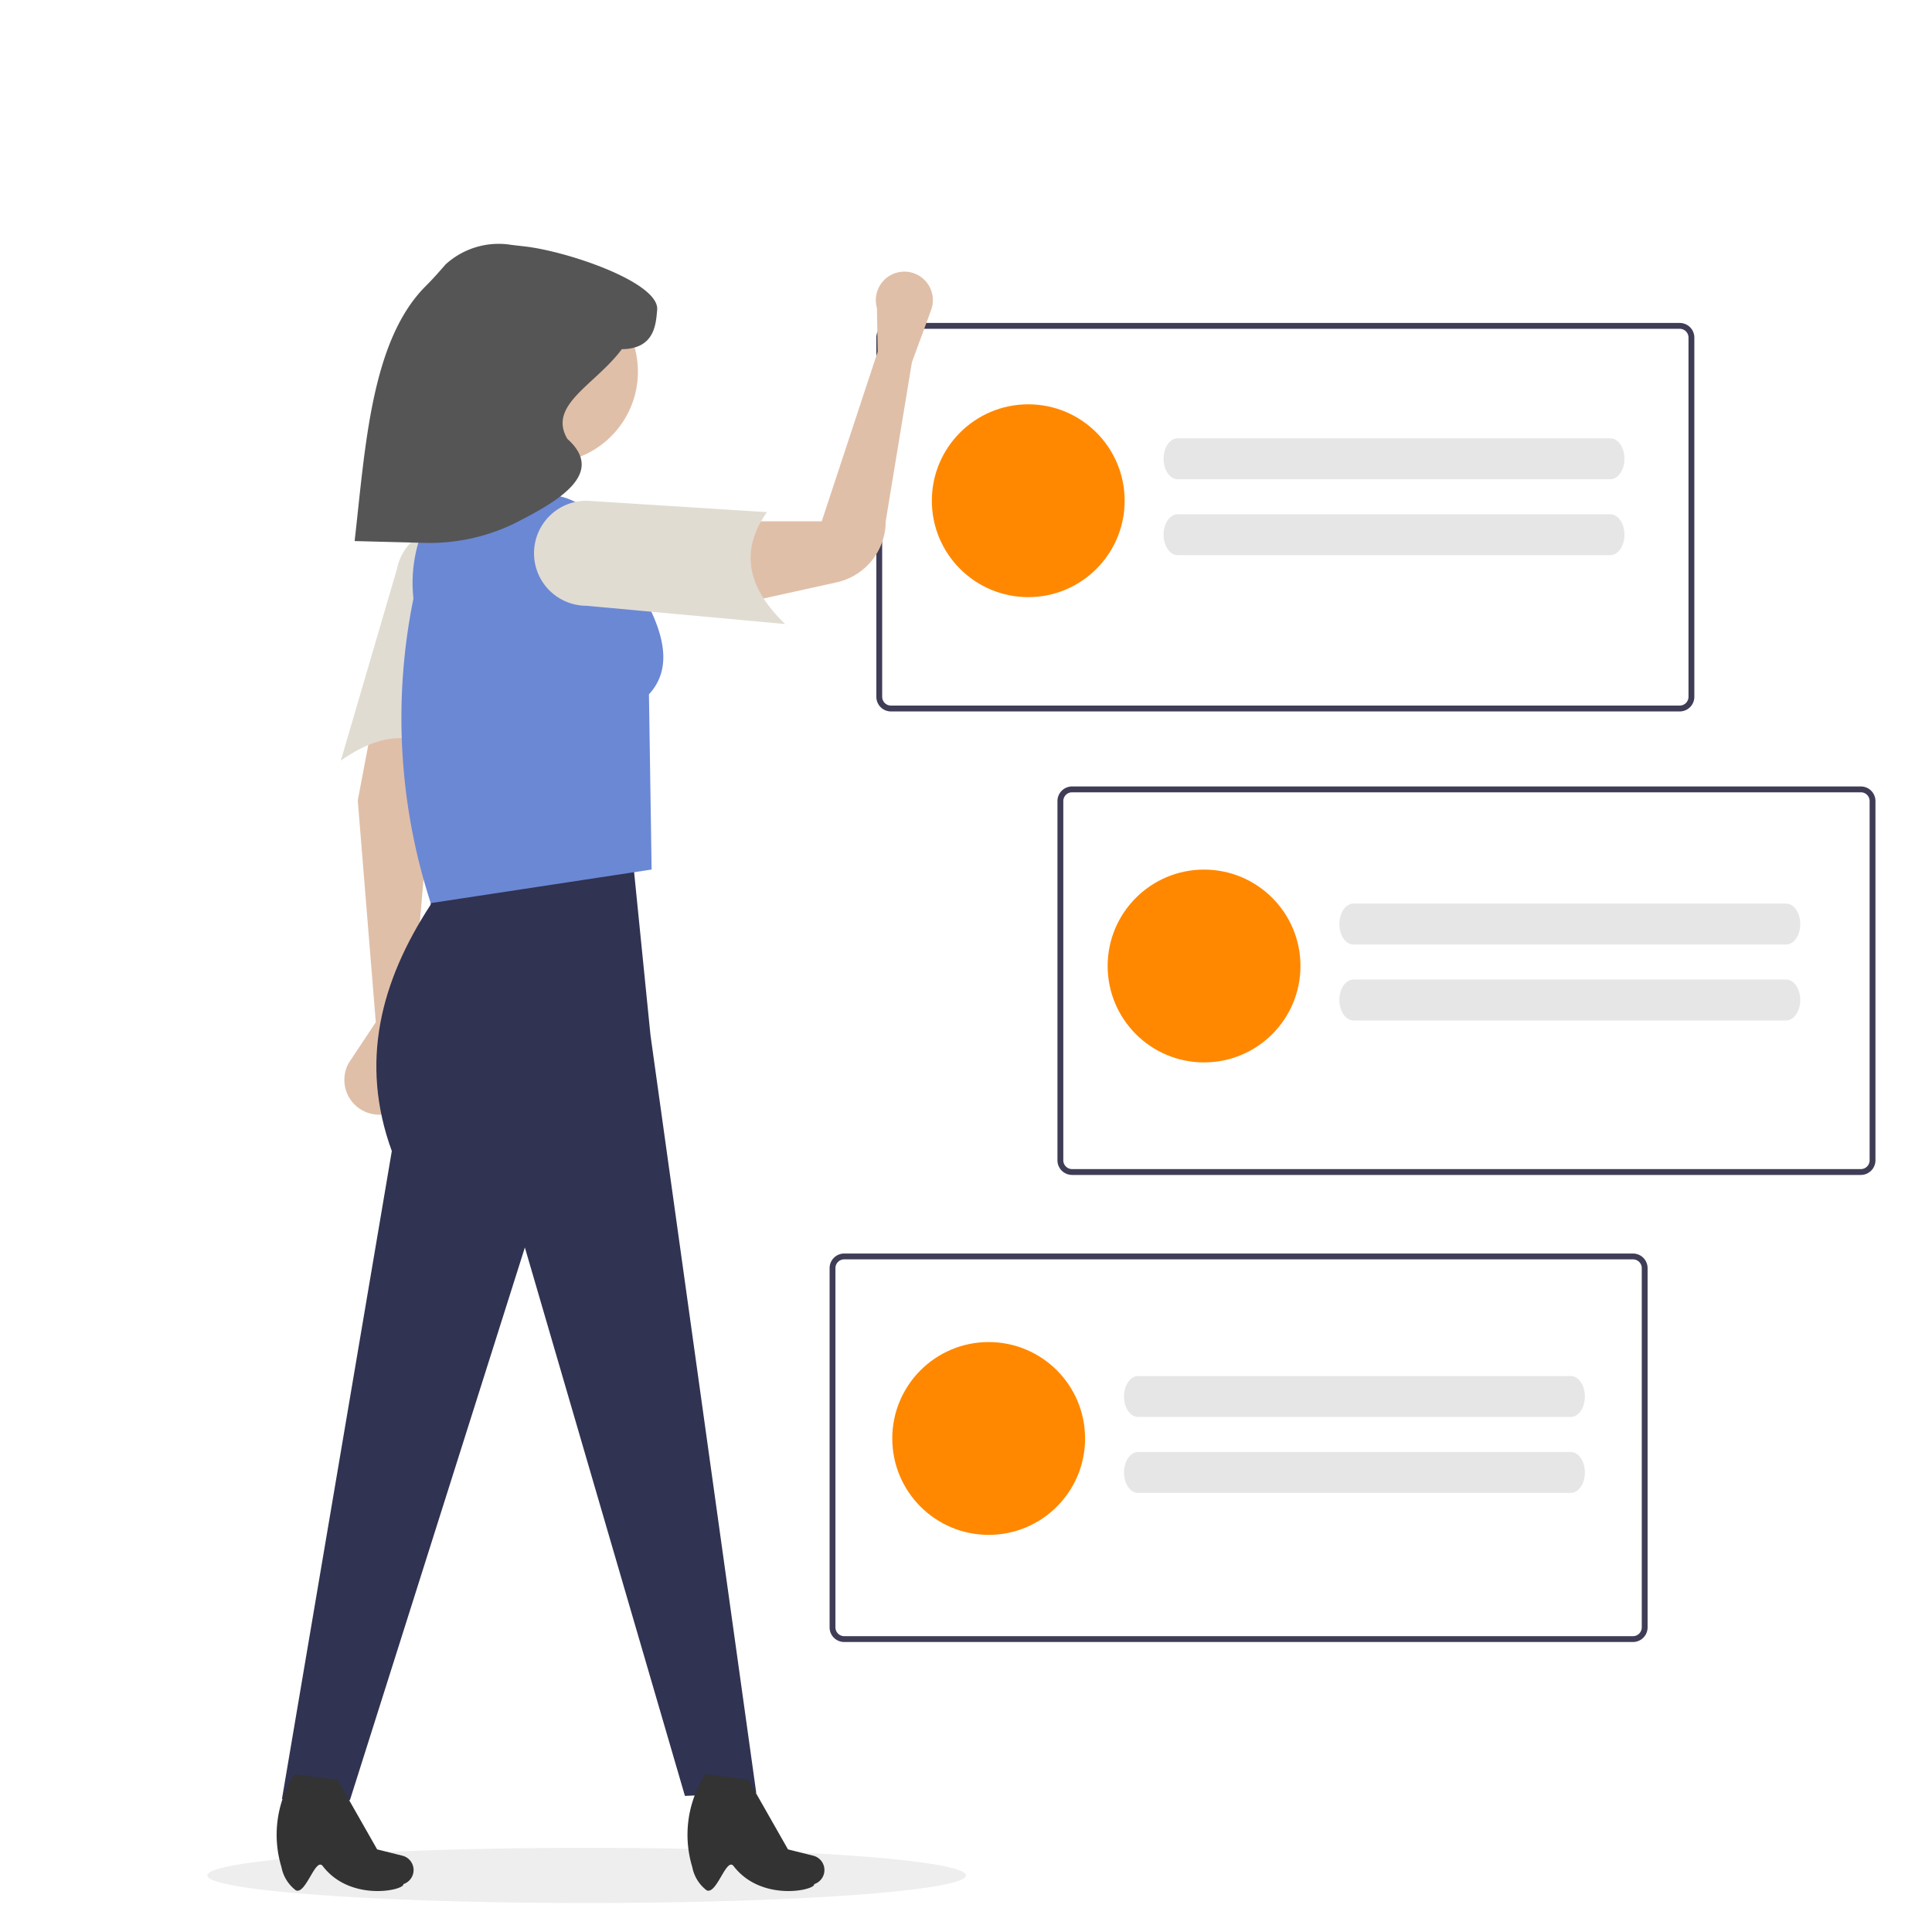
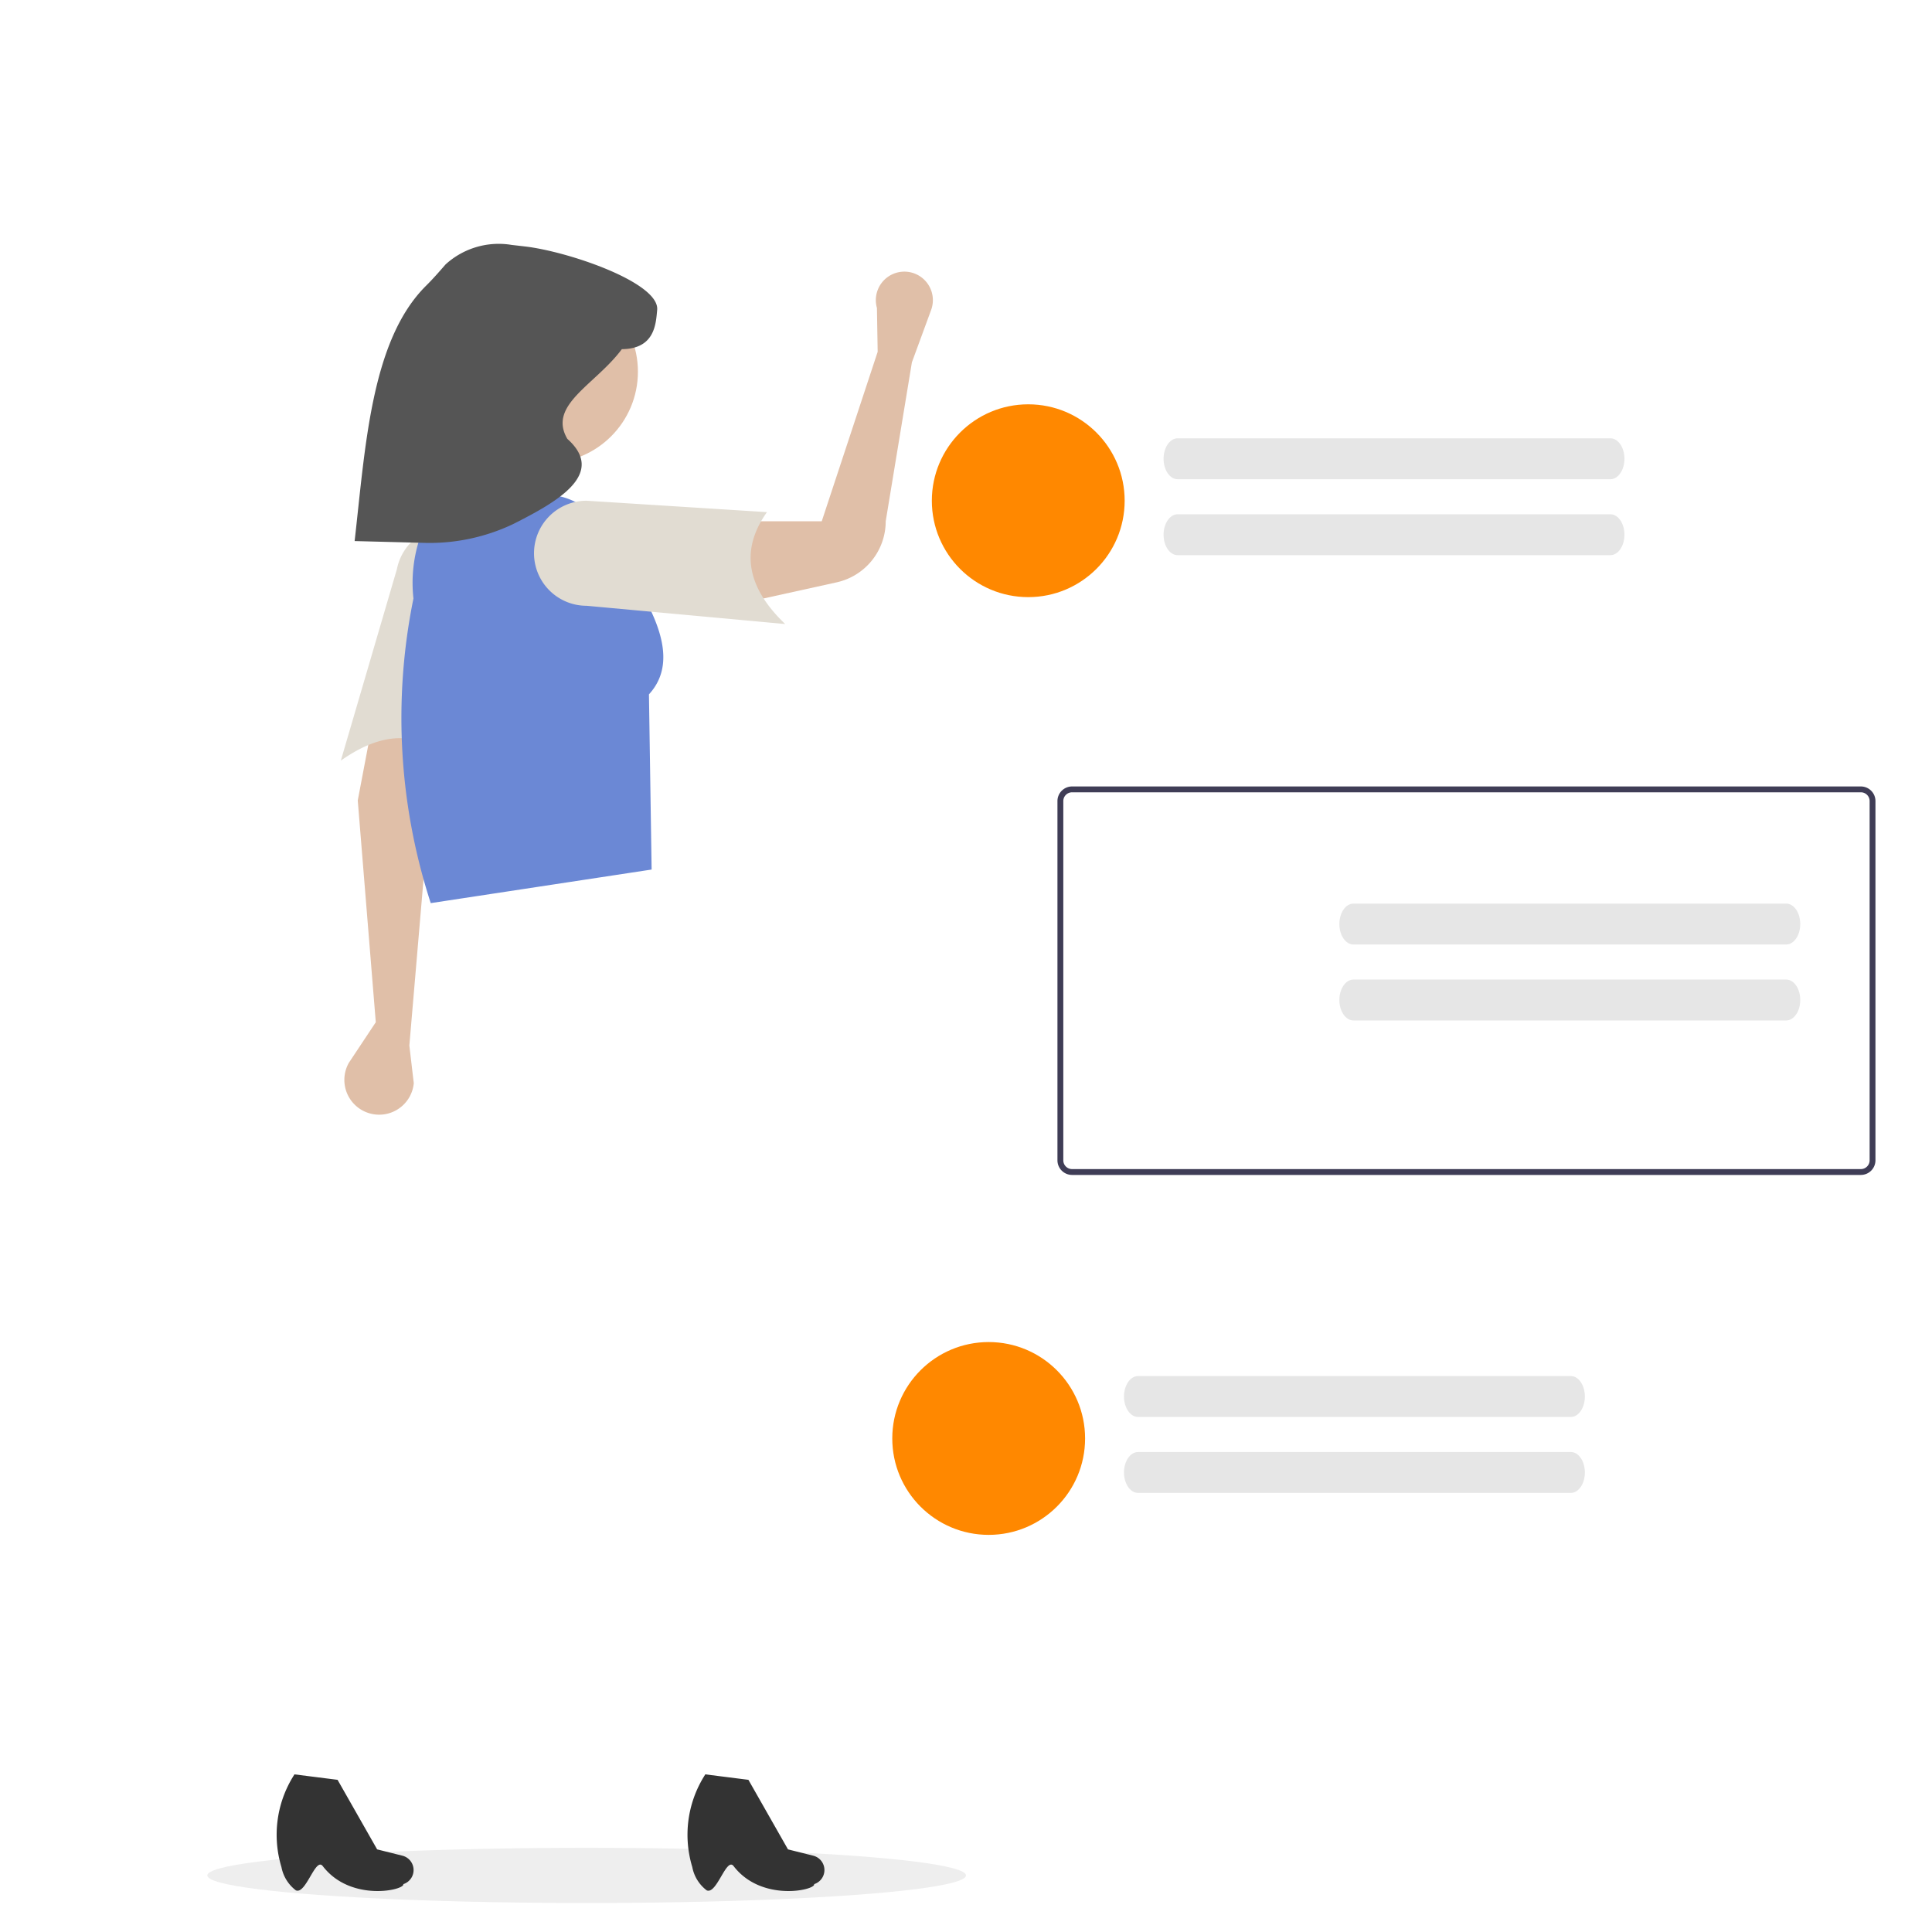
<svg xmlns="http://www.w3.org/2000/svg" viewBox="0 0 150 150">
  <defs>
    <style>.b9a94cff-e98d-4ffc-aae1-57efeed27e9b{isolation:isolate;}.afd096bc-65ad-4770-bc77-783bf52f3d2d{fill:#eee;mix-blend-mode:multiply;}.f8093109-61a4-4302-9808-86a927a1a272{fill:#3f3d56;}.ad46b616-ab93-4cea-b073-2c17b6bdd791{fill:#f80;}.b0e01b9d-965c-4b26-b3e5-9c2c1a3cc7e1{fill:#e6e6e6;}.a56a01ff-aa13-4015-8940-8fcf2a748c08{fill:#e0bfa8;}.bc0f2268-3dce-4bb2-adf5-d3bc383fb1bf{fill:#303351;}.a7f83955-f025-4134-b3df-92b456120885{fill:#333;}.a356db76-f979-40cd-8b1a-3ebae709a4ac{fill:#e1dcd2;}.a38c08fe-c634-45a3-8332-e9e8ecb29b5d{fill:#6b88d5;}.a2178f55-c5b6-4c88-bb4c-87d11d301ea4{fill:#555;}</style>
  </defs>
  <title>strato-illu-</title>
  <g class="b9a94cff-e98d-4ffc-aae1-57efeed27e9b">
    <g id="bbe389da-393f-49f6-a98e-d3feea6649cd" data-name="Ebene 1">
      <ellipse class="afd096bc-65ad-4770-bc77-783bf52f3d2d" cx="45.547" cy="145.607" rx="29.453" ry="2.143" />
-       <path class="f8093109-61a4-4302-9808-86a927a1a272" d="M130.414,55.236H69.173A1.135,1.135,0,0,1,68.039,54.1V26.208a1.135,1.135,0,0,1,1.134-1.134h61.241a1.135,1.135,0,0,1,1.134,1.134V54.1A1.135,1.135,0,0,1,130.414,55.236ZM69.173,25.528a.682.682,0,0,0-.681.68V54.1a.682.682,0,0,0,.681.68h61.241a.682.682,0,0,0,.681-.68V26.208a.682.682,0,0,0-.681-.68Z" />
      <circle class="ad46b616-ab93-4cea-b073-2c17b6bdd791" cx="79.833" cy="38.876" r="7.485" />
      <path class="b0e01b9d-965c-4b26-b3e5-9c2c1a3cc7e1" d="M91.431,34.031c-.6,0-1.092.711-1.092,1.588s.489,1.588,1.092,1.588h33.6c.6,0,1.091-.711,1.091-1.588s-.489-1.588-1.091-1.588Z" />
      <path class="b0e01b9d-965c-4b26-b3e5-9c2c1a3cc7e1" d="M91.431,39.928c-.6,0-1.092.71-1.092,1.587s.489,1.588,1.092,1.588h33.6c.6,0,1.091-.711,1.091-1.588s-.489-1.587-1.091-1.587Z" />
-       <circle class="ad46b616-ab93-4cea-b073-2c17b6bdd791" cx="93.483" cy="75" r="7.485" />
      <path class="b0e01b9d-965c-4b26-b3e5-9c2c1a3cc7e1" d="M105.08,70.155c-.6,0-1.092.711-1.092,1.588s.489,1.588,1.092,1.588h33.6c.6,0,1.091-.711,1.091-1.588s-.488-1.588-1.091-1.588Z" />
      <path class="b0e01b9d-965c-4b26-b3e5-9c2c1a3cc7e1" d="M105.08,76.052c-.6,0-1.092.711-1.092,1.587s.489,1.588,1.092,1.588h33.6c.6,0,1.091-.711,1.091-1.588s-.488-1.587-1.091-1.587Z" />
      <circle class="ad46b616-ab93-4cea-b073-2c17b6bdd791" cx="76.761" cy="111.682" r="7.485" />
      <path class="b0e01b9d-965c-4b26-b3e5-9c2c1a3cc7e1" d="M88.358,106.837c-.6,0-1.092.711-1.092,1.588s.489,1.588,1.092,1.588h33.6c.6,0,1.091-.711,1.091-1.588s-.488-1.588-1.091-1.588Z" />
      <path class="b0e01b9d-965c-4b26-b3e5-9c2c1a3cc7e1" d="M88.358,112.734c-.6,0-1.092.71-1.092,1.587s.489,1.588,1.092,1.588h33.6c.6,0,1.091-.711,1.091-1.588s-.488-1.587-1.091-1.587Z" />
-       <path class="f8093109-61a4-4302-9808-86a927a1a272" d="M126.785,127.485H65.544a1.135,1.135,0,0,1-1.134-1.134V98.457a1.135,1.135,0,0,1,1.134-1.134h61.241a1.136,1.136,0,0,1,1.134,1.134v27.894A1.136,1.136,0,0,1,126.785,127.485ZM65.544,97.777a.682.682,0,0,0-.681.68v27.894a.682.682,0,0,0,.681.68h61.241a.682.682,0,0,0,.681-.68V98.457a.682.682,0,0,0-.681-.68Z" />
      <path class="f8093109-61a4-4302-9808-86a927a1a272" d="M144.477,91.222H83.236A1.137,1.137,0,0,1,82.1,90.087V62.194a1.137,1.137,0,0,1,1.135-1.134h61.241a1.136,1.136,0,0,1,1.134,1.134V90.087A1.137,1.137,0,0,1,144.477,91.222ZM83.236,61.514a.682.682,0,0,0-.681.68V90.087a.682.682,0,0,0,.681.681h61.241a.681.681,0,0,0,.68-.681V62.194a.68.68,0,0,0-.68-.68Z" />
      <path class="a56a01ff-aa13-4015-8940-8fcf2a748c08" d="M29.176,79.366l-2.094,3.155A2.7,2.7,0,0,0,28.118,86.2l.035.019h0A2.7,2.7,0,0,0,32.126,84.1l-.344-2.924L33.4,62.214l2.752-12.469-5.713-1.622L27.776,62.146Z" />
-       <path class="bc0f2268-3dce-4bb2-adf5-d3bc383fb1bf" d="M58.714,139.193l-5.536.24L40.751,96.854,27.168,139.762l-5.278-.088,8.53-50.307c-2.509-6.877-.88-13.159,3.009-19.115l.585-3.717,15.073-.267,1.416,14.1Z" />
      <path class="a7f83955-f025-4134-b3df-92b456120885" d="M54.866,146.765c.78.355,1.53-2.613,2.091-1.881,2.171,2.829,6.4,1.853,6.253,1.4a1.149,1.149,0,0,0,.743-1.447.517.517,0,0,0-.018-.051h0a1.149,1.149,0,0,0-.8-.712l-1.956-.489-3.072-5.4-3.349-.424-.084.138a8.633,8.633,0,0,0-.925,7.059A2.957,2.957,0,0,0,54.866,146.765Z" />
      <path class="a7f83955-f025-4134-b3df-92b456120885" d="M22.969,146.765c.779.355,1.529-2.613,2.09-1.881,2.172,2.829,6.4,1.853,6.254,1.4a1.149,1.149,0,0,0,.742-1.447.517.517,0,0,0-.018-.051h0a1.147,1.147,0,0,0-.8-.712l-1.956-.489-3.072-5.4-3.348-.424-.085.138a8.637,8.637,0,0,0-.925,7.059A2.962,2.962,0,0,0,22.969,146.765Z" />
-       <path class="a356db76-f979-40cd-8b1a-3ebae709a4ac" d="M26.461,59.055l4.355-14.866A4.078,4.078,0,0,1,35.6,40.97h0a4.079,4.079,0,0,1,3.219,4.785h0L35.26,59.331C32.68,56.615,29.716,56.755,26.461,59.055Z" />
+       <path class="a356db76-f979-40cd-8b1a-3ebae709a4ac" d="M26.461,59.055l4.355-14.866A4.078,4.078,0,0,1,35.6,40.97h0a4.079,4.079,0,0,1,3.219,4.785h0L35.26,59.331C32.68,56.615,29.716,56.755,26.461,59.055" />
      <path class="a56a01ff-aa13-4015-8940-8fcf2a748c08" d="M64.956,45.213l-8.247,1.819.354-6.56H63.8l4.342-13.159-.057-3.4a2.214,2.214,0,0,1,1.94-2.815h0a2.214,2.214,0,0,1,2.256,3L70.8,28.13,68.766,40.472h0A4.856,4.856,0,0,1,64.956,45.213Z" />
      <circle class="a56a01ff-aa13-4015-8940-8fcf2a748c08" cx="42.436" cy="28.858" r="7.092" />
-       <path class="a56a01ff-aa13-4015-8940-8fcf2a748c08" d="M43.766,43.84l-10.461.178c1.67-5.239,2.818-10.137,2.659-14.185h7.979A69.534,69.534,0,0,0,43.766,43.84Z" />
      <path class="a38c08fe-c634-45a3-8332-e9e8ecb29b5d" d="M50.592,67.511,33.443,70.118A46.5,46.5,0,0,1,32.1,46.468a11.041,11.041,0,0,1,2.979-8.833h0l8.333.886h0A5.333,5.333,0,0,1,47.418,42.4c3.216,4.458,5.571,8.676,2.966,11.51Z" />
      <path class="a356db76-f979-40cd-8b1a-3ebae709a4ac" d="M60.964,48.45,45.539,47.032a4.078,4.078,0,0,1-4.078-4.078h0a4.078,4.078,0,0,1,4.078-4.078h0l14.007.886C57.375,42.816,58.083,45.7,60.964,48.45Z" />
      <path class="a2178f55-c5b6-4c88-bb4c-87d11d301ea4" d="M32.773,42.143l-5.24-.135c.837-7.324,1.272-15.579,5.545-19.822.544-.539,1.032-1.1,1.519-1.659a6.124,6.124,0,0,1,5.128-1.512l1.03.119c3.381.391,10.472,2.815,10.267,4.932-.1,1.079-.176,3.019-2.742,3.043-2.072,2.781-5.778,4.325-4.231,6.966,3.1,2.762-.932,4.951-4.181,6.6A15.112,15.112,0,0,1,32.773,42.143Z" />
    </g>
  </g>
</svg>